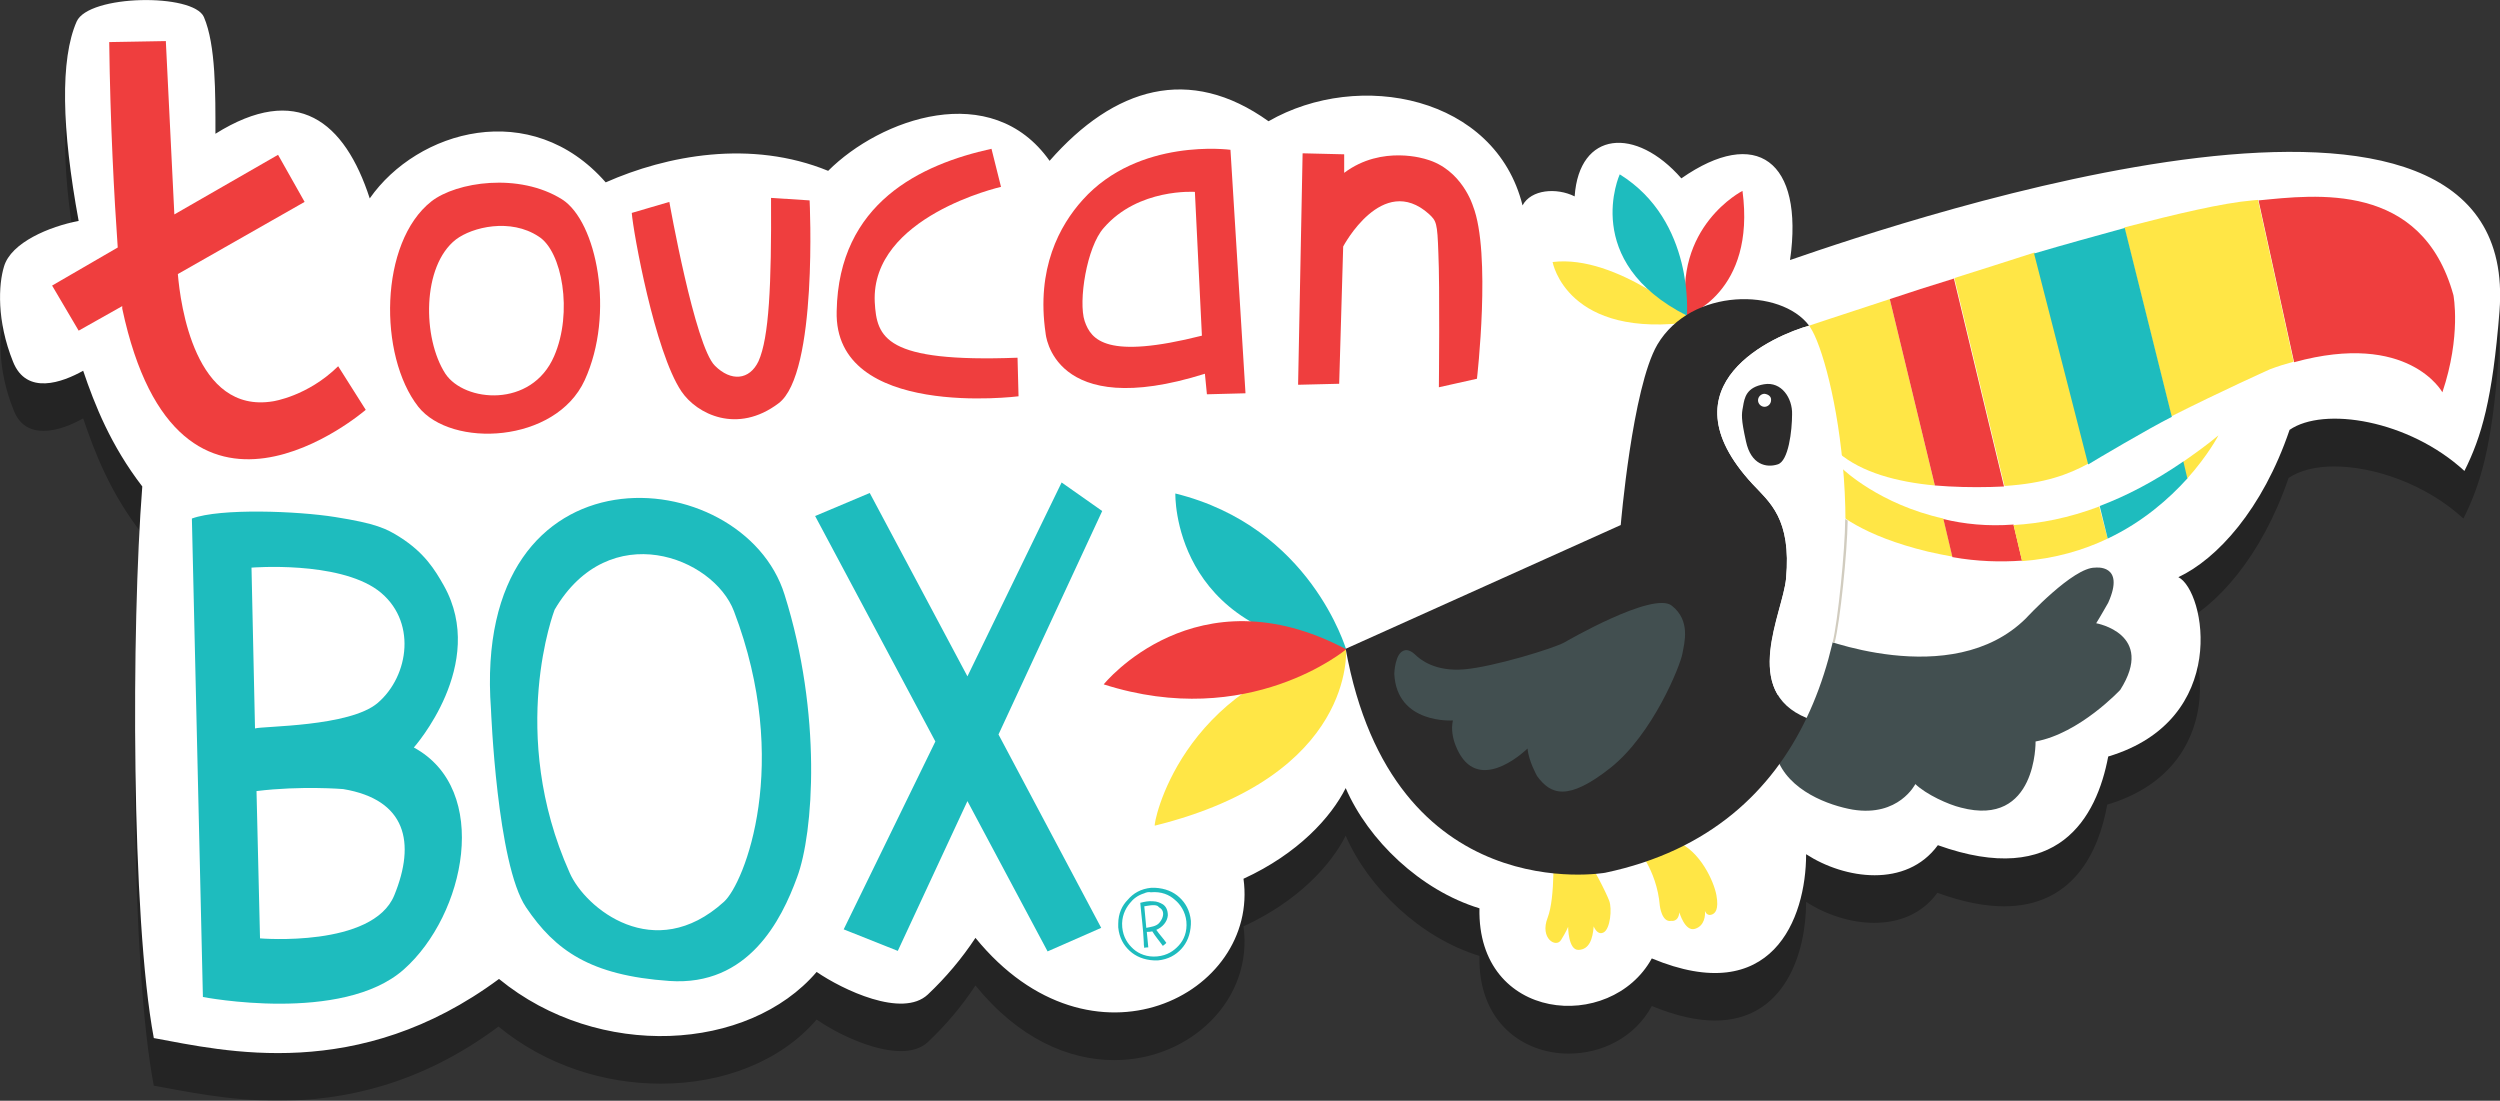
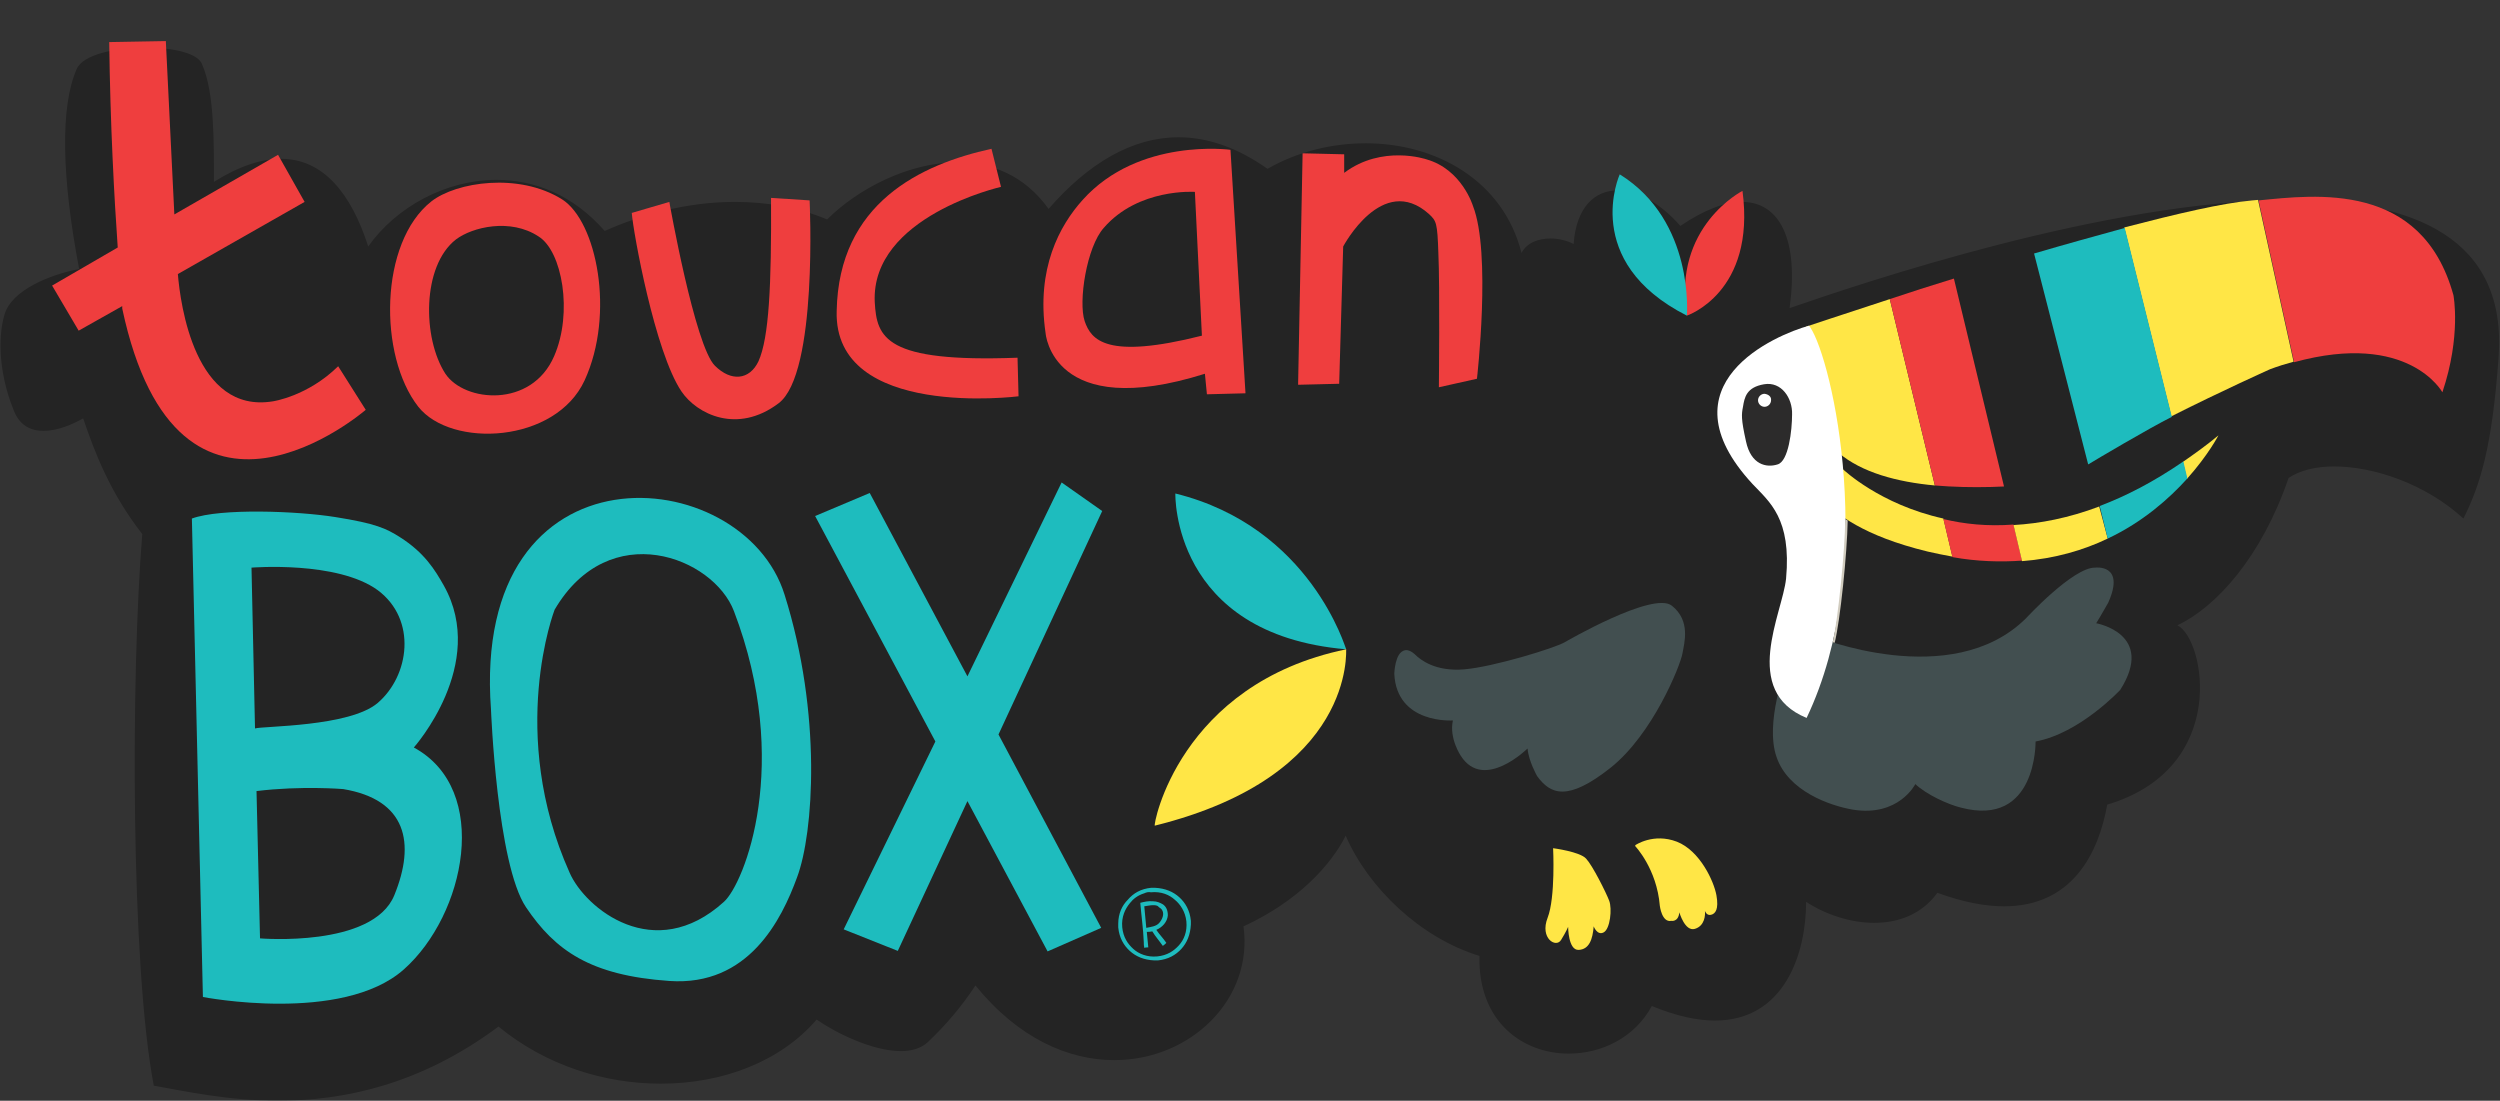
<svg xmlns="http://www.w3.org/2000/svg" version="1.1" id="Layer_1" x="0px" y="0px" viewBox="0 0 499 219.7" style="enable-background:new 0 0 499 219.7;" xml:space="preserve">
  <rect x="0" y="0" width="499" height="219.7" fill="#333333" stroke="none" />
  <style type="text/css">
	.st0{opacity:0.3;}
	.st1{fill:#FFFFFF;}
	.st2{fill:#EF3E3E;}
	.st3{fill:#1EBCBE;}
	.st4{fill:#424F50;}
	.st5{fill:#FFE646;}
	.st6{fill:#2C2B2B;}
	.st7{fill:#D1CCBF;}
</style>
  <g>
    <g>
      <g class="st0">
        <g>
          <g>
            <path d="M29.1,9.5c-6.1,0-12.6,1.4-13.8,4.3c-3.3,7.5-3,21.5,0.5,39.9c-5.8,1.1-13.5,4.2-14.9,9.1c-1.1,3.6-1.5,10.8,1.8,19       C3.9,85,6.2,86,8.7,86c2.8,0,5.8-1.3,7.9-2.5c2.3,6.8,5.4,14.9,11.8,23.1c-2.3,28.1-2.3,86.1,2.3,110.1c6.2,1.1,14.8,3,24.8,3       c12.9,0,28.3-3.1,44-14.8c9.5,7.8,21.2,11.4,32.4,11.4c12.3,0,23.9-4.4,31.1-12.8c3.7,2.6,11.1,6.3,16.8,6.3       c2.1,0,4-0.5,5.4-1.8c3.7-3.5,6.8-7.2,9.5-11.3c8.6,10.6,18.6,14.9,27.7,14.9c15.3,0,27.8-12.2,25.8-26.7       c10.9-5,17.5-12.3,20.4-18.1c4.5,10.4,14.9,20.4,26.7,24c-0.3,13.2,8.7,19.5,17.8,19.5c6.6,0,13.2-3.2,16.6-9.5       c4.9,2,9,2.9,12.6,2.9c13.9,0,18.2-13.4,18.2-23.7c3.8,2.5,8.8,4.2,13.6,4.2c4.8,0,9.5-1.7,12.6-6c5.2,1.9,9.6,2.7,13.3,2.7       c13.7,0,18.9-10.7,20.6-20.3c24.5-7.3,19.5-33.1,14-35.8c7.7-3.6,16.8-13.6,22.2-29.4c2.2-1.5,5.4-2.3,9.1-2.3       c7.9,0,18.3,3.5,25.8,10.4c3.4-6.8,5.7-14.3,7-31.9c1.9-24.1-17-31.7-41.6-31.7c-36.5,0-85.7,16.7-99.9,21.6       c1.9-13.7-2-21.2-9.5-21.2c-3.4,0-7.6,1.6-12.3,4.8c-4.1-4.7-8.7-7.1-12.5-7.1c-4.7,0-8.3,3.5-8.8,10.7c-1.4-0.7-3-1.1-4.6-1.1       c-2.5,0-4.8,0.9-5.8,2.9c-3.7-14.6-17.2-21.9-31.1-21.9c-6.8,0-13.7,1.7-19.6,5.1c-6.1-4.3-12-6.3-17.8-6.3       c-9.2,0-18,5.2-25.9,14.3c-4.8-6.7-11.4-9.3-18.2-9.3c-9.7,0-19.9,5.3-26,11.4c-6-2.5-12.3-3.5-18.4-3.5       c-9.5,0-18.6,2.5-26,5.8c-6.3-7.2-14-10.2-21.6-10.2c-10.2,0-20.1,5.5-25.6,13.3c-3.4-10.6-9-17.5-17.4-17.5       c-3.8,0-8.3,1.4-13.4,4.6c0-7.9,0.1-17.8-2.3-23.3C39.7,10.6,34.5,9.5,29.1,9.5" />
          </g>
        </g>
      </g>
-       <path class="st1" d="M15.7,44.1C12.3,25.7,12,11.8,15.3,4.3c2.4-5.4,23.3-5.7,25.4-0.9c2.4,5.6,2.3,15.4,2.3,23.3    c16.3-10.2,25.8-2.5,30.8,12.9c9.5-13.6,32.2-20.2,47.1-3.2c12.2-5.4,29-8.6,44.4-2.3c10.4-10.4,32.6-18.4,44.2-2    c12.9-14.7,27.9-19.2,43.7-7.9c18.1-10.4,45.3-5,50.7,16.8c1.7-3.2,6.8-3.6,10.4-1.8c0.9-13.1,12.2-14,21.3-3.6    c14.9-10.4,24.5-3.6,21.7,16.3c23.8-8.2,146.2-49.6,141.6,10.2c-1.4,17.7-3.6,25.1-7,31.9c-11.1-10.2-28.1-12.9-34.9-8.2    c-5.4,15.9-14.5,25.8-22.2,29.4c5.4,2.7,10.4,28.5-14,35.8c-2.3,12.2-10,26.3-34,17.7c-6.3,8.6-18.6,6.8-26.3,1.8    c0,12.9-6.8,30.8-30.8,20.8c-8.2,14.9-34.9,12.7-34.4-10c-11.8-3.6-22.2-13.6-26.7-24c-2.9,5.8-9.5,13.1-20.4,18.1    c3.2,23.1-30.3,40.3-53.5,11.8c-2.7,4.1-5.9,7.9-9.5,11.3c-5.1,4.8-17.1-1-22.2-4.5c-13.6,15.9-43.5,17.7-63.4,1.4    c-28.1,20.8-54.8,14.4-68.9,11.8c-4.5-24-4.5-82-2.3-110.1c-6.3-8.2-9.5-16.3-11.8-23.1c-4.1,2.3-11.3,5-14-1.8    c-3.3-8.2-2.9-15.4-1.8-19C2.2,48.4,9.9,45.2,15.7,44.1" />
      <path class="st2" d="M67.5,73.1c-6.1,6-13,7-13,7C38.9,82.7,36,60.7,35.5,54.7l25.3-14.4l-5.3-9.4L34.8,42.8L33.1,8.2L21.8,8.4    c0.2,16.3,1,31.1,1.7,41L10.4,57l5.3,9l8.7-4.9c0,0.3,0,0.5,0,0.5C35.6,114.2,73,81.8,73,81.8L67.5,73.1z" />
      <path class="st2" d="M110.6,71.1c-4.5,10.4-17.9,9.2-21.7,3.5c-4.6-7.1-4.7-21.5,2.1-26.8c3.3-2.5,10.9-4.3,16.5-0.6    C112.2,50.1,114.4,62.4,110.6,71.1 M112.2,39.8c-8.6-5.4-21.1-3.5-26.1,0.4c-10.4,8.2-10.6,30.8-2.6,41c6.6,8.3,27.4,7.3,33.2-5.3    C122.8,62.6,119.1,44.2,112.2,39.8" />
      <path class="st2" d="M126.1,42.5l7.5-2.2c0,0,5.1,28.8,9.1,32.7c3.2,3.2,6.9,2.9,8.7-0.9c2.1-4.7,2.6-15.1,2.5-32.6l7.7,0.5    c0,0,1.7,34.6-6.2,40.5c-8.2,6.2-16.3,2.2-19.4-2.4C130.7,70.2,126.4,46.4,126.1,42.5" />
      <path class="st2" d="M197.9,29.7l1.9,7.6c0,0-26,5.9-25.2,23c0.4,7.1,2,12.1,28.5,11.1l0.2,7.7c0,0-36.9,4.7-36.3-17    C167.4,40.5,183.8,32.8,197.9,29.7" />
      <path class="st2" d="M216.5,64.1c-1.3-3.9,0.4-14.8,3.8-18.6c6.9-8,18.2-7.2,18.2-7.2l1.4,28.7C220.9,71.8,217.8,67.9,216.5,64.1     M245.6,29.9c0,0-18.3-2.5-29.5,10c-4.6,5.1-9.3,13.7-7.4,26.6c0,0,1.3,17.7,31.8,8.1l0.4,4.1l7.7-0.2L245.6,29.9z" />
      <path class="st2" d="M260,30.6l-0.9,46.2l8.2-0.2l0.8-27.4c0,0,7.8-14.8,17.1-6.5c1.5,1.4,1.7,1.7,1.9,7.9    c0.3,6.2,0.1,26.7,0.1,26.7l7.6-1.7c0,0,2.9-25.1-0.8-34.5c0,0-2.2-7.3-9.3-9.3c0,0-8.8-3-16.4,2.7l0-3.7L260,30.6z" />
      <path class="st3" d="M75.4,140.3c-5.6,4.8-23,4.6-24.5,5.1l-0.7-32.1c0,0,17.1-1.4,25.2,4.5C83.3,123.7,81.7,134.9,75.4,140.3     M78.7,178.7c-4.3,10.5-26.8,8.6-26.8,8.6l-0.7-29.4c8.9-1.1,17.3-0.4,17.3-0.4C81.1,159.6,83,168.2,78.7,178.7 M82.6,149.2    c0,0,14.8-16.6,6-32.3c-1.8-3.2-3.9-6.6-8.8-9.7c-2.7-1.7-4.7-2.7-12.9-4c-7.5-1.2-22.9-1.8-28.6,0.3l2.2,95.5    c0,0,27.8,5.4,40.1-5.5S98.1,157.6,82.6,149.2" />
      <path class="st3" d="M144.5,180c-13.9,12.6-27.7,1.3-30.8-5.8c-12.5-27.9-3-52.5-3-52.5c10.9-18.6,31.7-10.5,35.8,0.3    C158.1,152.4,148.6,176.3,144.5,180 M156.6,118.7C148.3,92,94,87.3,98,141.6c0,0,1.2,30.9,7,39.5c5.8,8.6,12.8,13.6,28.6,14.7    c15.8,1.1,22.4-12.2,25.5-20.7C162.4,166.3,164.1,142.5,156.6,118.7" />
      <polygon class="st3" points="220,102 211.9,96.3 193.1,135 173.6,98.4 162.7,103 186.7,148 168.4,185.5 179.2,189.8 193.1,159.9     209.1,189.9 219.8,185.2 199.3,146.6   " />
      <g>
        <g>
          <path class="st4" d="M362.3,127c0,0,27.2,11.2,42.1-3.6c0,0,9.4-10.2,13.8-10.1c0,0,6.1-0.8,2.6,7c0,0-1.7,3-2.4,4.1      c0,0,11.9,2.1,4.8,13.3c0,0-8.1,8.7-16.9,10.3c0,0,0.3,17.2-14.9,13.2c-2.5-0.6-6.9-2.6-9.1-4.7c0,0-3.3,6.6-12.5,5.1      c-4.6-0.8-12.9-3.7-15.2-10.5c-2.4-6.8,1.9-18,1.9-18L362.3,127z" />
        </g>
        <g>
          <path class="st5" d="M310,169.3c0,0,0.5,9.8-1.1,13.9c-1.6,4.1,1.7,6.1,2.7,4.4c1-1.6,1.4-2.6,1.4-2.6s0,4.7,2.1,4.6      s2.8-2.1,3-4.7c0,0,0.7,1.9,2,1.2c1.3-0.7,1.7-4.7,1.1-6.3s-3.3-7-4.6-8.4C315.4,170,310,169.3,310,169.3" />
        </g>
        <g>
          <path class="st5" d="M326.4,168.9c0,0,4.3,4.5,4.9,11.9c0,0,0.4,3.4,2.3,3c0,0,1.4,0.3,1.6-1.7c0,0,1.1,3.9,3.1,3.3      s2.1-2.8,2-3.6c0,0,0.3,1,1.2,0.8c0.9-0.2,1.6-1.1,1.1-3.9c-0.5-2.8-3.3-8.9-7.9-10.7c-4.7-1.8-8.3,0.7-8.3,0.7" />
        </g>
        <g>
          <path class="st2" d="M347.8,38.1c0,0-14,7.1-11.1,24.9C336.7,63,350.5,58.4,347.8,38.1" />
        </g>
        <g>
-           <path class="st5" d="M309.9,52.3c0,0,2.8,15.6,28.2,11.9C338.1,64.3,322.8,50.7,309.9,52.3" />
-         </g>
+           </g>
        <g>
          <path class="st3" d="M323.3,34.8c0,0-7.9,17.4,13.4,28.2C336.7,63,338.3,44.1,323.3,34.8" />
        </g>
        <g>
          <path class="st5" d="M360.5,65.2l6.5,25.2c4.6,3.9,11.6,5.8,19.2,6.5l-9-37.2C367.7,62.8,360.5,65.2,360.5,65.2" />
        </g>
        <g>
          <path class="st2" d="M487.5,78.3c3.8-11.3,2.2-19.4,2.2-19.4c-6.3-22.8-27.6-20-38.9-18.9l7.1,32.3      C480.8,66,487.5,78.3,487.5,78.3" />
        </g>
        <g>
          <path class="st5" d="M367.9,93.7c0,0-9.6,1.4-3.9,6.4c2.7,2.4,7.6,6.8,20.8,10c1.7,0.4,3.3,0.7,4.9,1l-1.8-7.6      C375.2,100.7,367.9,93.7,367.9,93.7" />
        </g>
        <g>
          <path class="st2" d="M387.9,103.6l1.8,7.6c5,0.9,9.7,1,13.9,0.7l-1.7-7.2C396.7,105.1,392,104.6,387.9,103.6" />
        </g>
        <g>
          <path class="st2" d="M377.2,59.7l9,37.2c3.6,0.3,7.4,0.4,11.2,0.3c0.9,0,1.8-0.1,2.6-0.1l-10-41.5      C385.4,57,381.1,58.4,377.2,59.7" />
        </g>
        <g>
-           <path class="st5" d="M390.1,55.5l10,41.5c8-0.5,12.8-2.3,16.8-4.5l-10.8-42.1C400.6,52.2,395.1,53.9,390.1,55.5" />
-         </g>
+           </g>
        <g>
          <path class="st5" d="M453.1,73.7c1.6-0.6,3.2-1.1,4.7-1.5l-7.1-32.3c-0.4,0-0.7,0.1-1.1,0.1c-5.9,0.5-15.2,2.7-25.6,5.4      l9.4,37.7C443.5,78,453.1,73.7,453.1,73.7" />
        </g>
        <g>
          <path class="st5" d="M401.9,104.8l1.7,7.2c6.6-0.5,12.3-2.2,17.1-4.5l-1.7-6.4C412.9,103.4,407.2,104.5,401.9,104.8" />
        </g>
        <g>
          <path class="st5" d="M442.8,86.9c-2.4,2-4.8,3.7-7.1,5.3l0.8,3.4C440.8,90.8,442.8,86.9,442.8,86.9" />
        </g>
        <g>
          <path class="st3" d="M433.5,83.2l-9.4-37.7c-5.8,1.6-12,3.3-18.1,5.1l10.8,42.1C418.1,91.9,428.9,85.5,433.5,83.2" />
        </g>
        <g>
          <path class="st3" d="M420.7,107.5c7-3.3,12.3-8,15.9-12l-0.8-3.4c-5.8,4-11.4,6.9-16.7,8.9L420.7,107.5z" />
        </g>
        <g>
          <path class="st3" d="M234.6,98.5c0,0-0.8,28.1,34.1,31.1C268.6,129.6,261.7,105.2,234.6,98.5" />
        </g>
        <g>
          <path class="st5" d="M230.5,164.8c-0.4,0.1,4.8-28.3,38.2-35.2C268.6,129.6,270.8,154.8,230.5,164.8" />
        </g>
        <g>
-           <path class="st2" d="M220.3,136.6c0,0,18.4-22.9,48.4-7C268.7,129.6,249.3,145.9,220.3,136.6" />
-         </g>
+           </g>
        <g>
-           <path class="st6" d="M356.5,115.5c1.1-12-3.3-15.2-6.7-18.9c-18.5-20,4.6-29.7,11.3-31.6c-5.6-7.5-23.5-7.7-30.3,3.8      c-5,8.6-7.3,36-7.3,36l-54.9,24.7c9.4,52.2,51.8,44.7,51.8,44.7c20.9-4.4,33.3-16.4,40.2-30.9      C347.4,138,355.9,122.4,356.5,115.5" />
-         </g>
+           </g>
        <g>
          <path class="st1" d="M361.3,65.3l-0.2-0.3c-6.6,1.8-29.8,11.6-11.3,31.6c3.4,3.6,7.8,6.9,6.7,18.9c-0.7,6.9-9.1,22.4,4.1,27.8      C375,113.1,365.8,71.9,361.3,65.3" />
        </g>
        <g>
          <path class="st4" d="M312.3,128.2c0,0,17.7-10.3,21.4-7.3c3.8,3,2.5,7.4,2.1,9.6c-0.4,2.3-5.9,16.1-14.4,22.8      c-8.5,6.7-11.9,5.3-14.6,1.6c0,0-1.7-3-1.9-5.5c0,0-8.7,8.6-13.3,1.5c0,0-2.4-3.5-1.6-7.1c0,0-11.2,0.8-11.7-9.3      c0,0,0.1-4.3,2.1-4.7c0,0,0.8-0.3,2,0.8c1.1,1.1,4.1,3.5,9.9,3S310.2,129.4,312.3,128.2" />
        </g>
        <g>
          <path class="st6" d="M347.9,81.2c0.3-1.9,0.7-3.9,4.2-4.5c3.5-0.6,5.7,2.8,5.6,6c0,3.2-0.7,9.4-2.9,10c-2.2,0.7-5.3,0.1-6.3-4.6      C347.5,83.6,347.6,82.7,347.9,81.2" />
        </g>
        <g>
          <path class="st1" d="M353.5,79.9c0,0.7-0.6,1.3-1.3,1.3s-1.3-0.6-1.3-1.3c0-0.7,0.6-1.3,1.3-1.3C353,78.7,353.6,79.2,353.5,79.9      " />
        </g>
        <g>
          <path class="st7" d="M366.2,128.3l-0.4-0.1c1-4,2.5-18.5,2.5-24.6l0.5,0.3C368.7,110.4,367.3,124,366.2,128.3" />
        </g>
        <g>
          <path class="st3" d="M228.4,178.3c-1.3,0.4-2.2,1.1-2.9,2c-0.9,1.1-1.7,2.7-1.5,4.8c0.2,2,1.1,3.3,2.2,4.3      c1.1,1,2.8,1.7,4.8,1.5c2-0.2,3.3-1.1,4.3-2.2c1-1.1,1.7-2.7,1.5-4.8c-0.2-1.9-1.2-3.4-2.3-4.3c-1.1-1-2.7-1.7-4.8-1.5      C229.3,178,228.8,178.1,228.4,178.3 M229.8,177.2c0.2,0,0.5,0,0.7,0c2.1,0.1,3.7,0.8,4.9,1.9c1.2,1.1,2.1,2.6,2.3,4.7      c0,0.2,0,0.5,0,0.7c-0.1,2.1-0.8,3.7-1.9,4.9c-1.1,1.2-2.6,2.1-4.7,2.3c-0.2,0-0.5,0-0.7,0c-2.1-0.1-3.7-0.8-4.9-1.9      s-2.1-2.6-2.3-4.7c0-0.2,0-0.5,0-0.7l0,0c0-2.1,0.8-3.7,1.9-4.8C226.2,178.3,227.7,177.4,229.8,177.2" />
        </g>
        <g>
          <path class="st3" d="M231.3,184.3c0.3-0.3,0.7-0.9,0.8-1.4c0.2-0.8-0.1-1.4-0.6-1.7c-0.2-0.1-0.3-0.3-0.5-0.4      c-0.7-0.3-1.9,0-2.6,0.1c0.1,1.5,0.3,2.8,0.4,4.3C229.8,185,230.7,184.9,231.3,184.3 M230.8,185.6c0.6,0.9,1.4,1.7,2,2.6      c-0.2,0.2-0.4,0.4-0.7,0.6c-0.7-1-1.5-1.9-2.1-2.9c-0.4,0.1-0.7,0.1-1.1,0.1c0.1,1.1,0.2,2.1,0.3,3.1c-0.2,0-0.6,0-0.8,0.1      c-0.1-0.4-0.1-0.8-0.1-1.1c-0.1-2.7-0.5-5.4-0.7-7.9c0.8-0.2,1.6-0.4,2.6-0.3c0.7,0,1.4,0.3,1.9,0.6c0.6,0.4,1,1.1,1,2.2      C233,184,232,185.1,230.8,185.6" />
        </g>
      </g>
    </g>
  </g>
</svg>